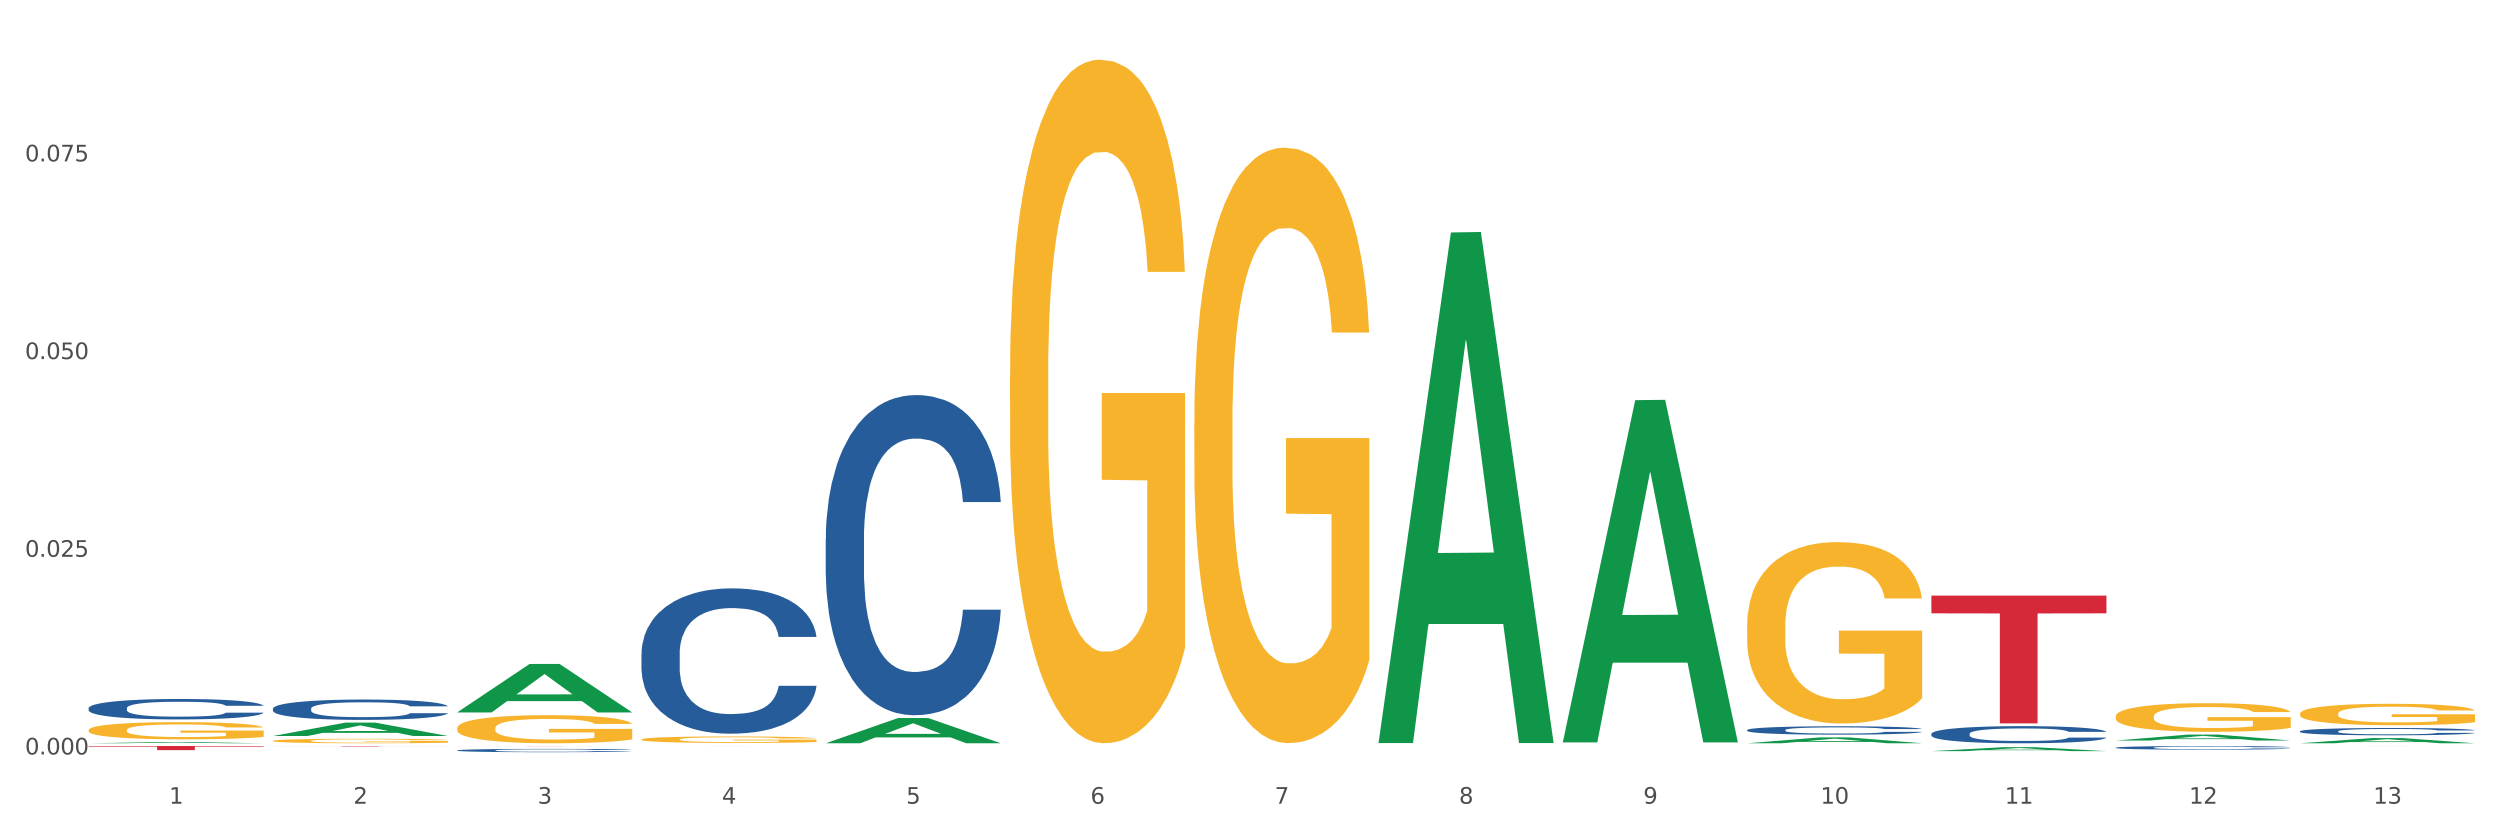
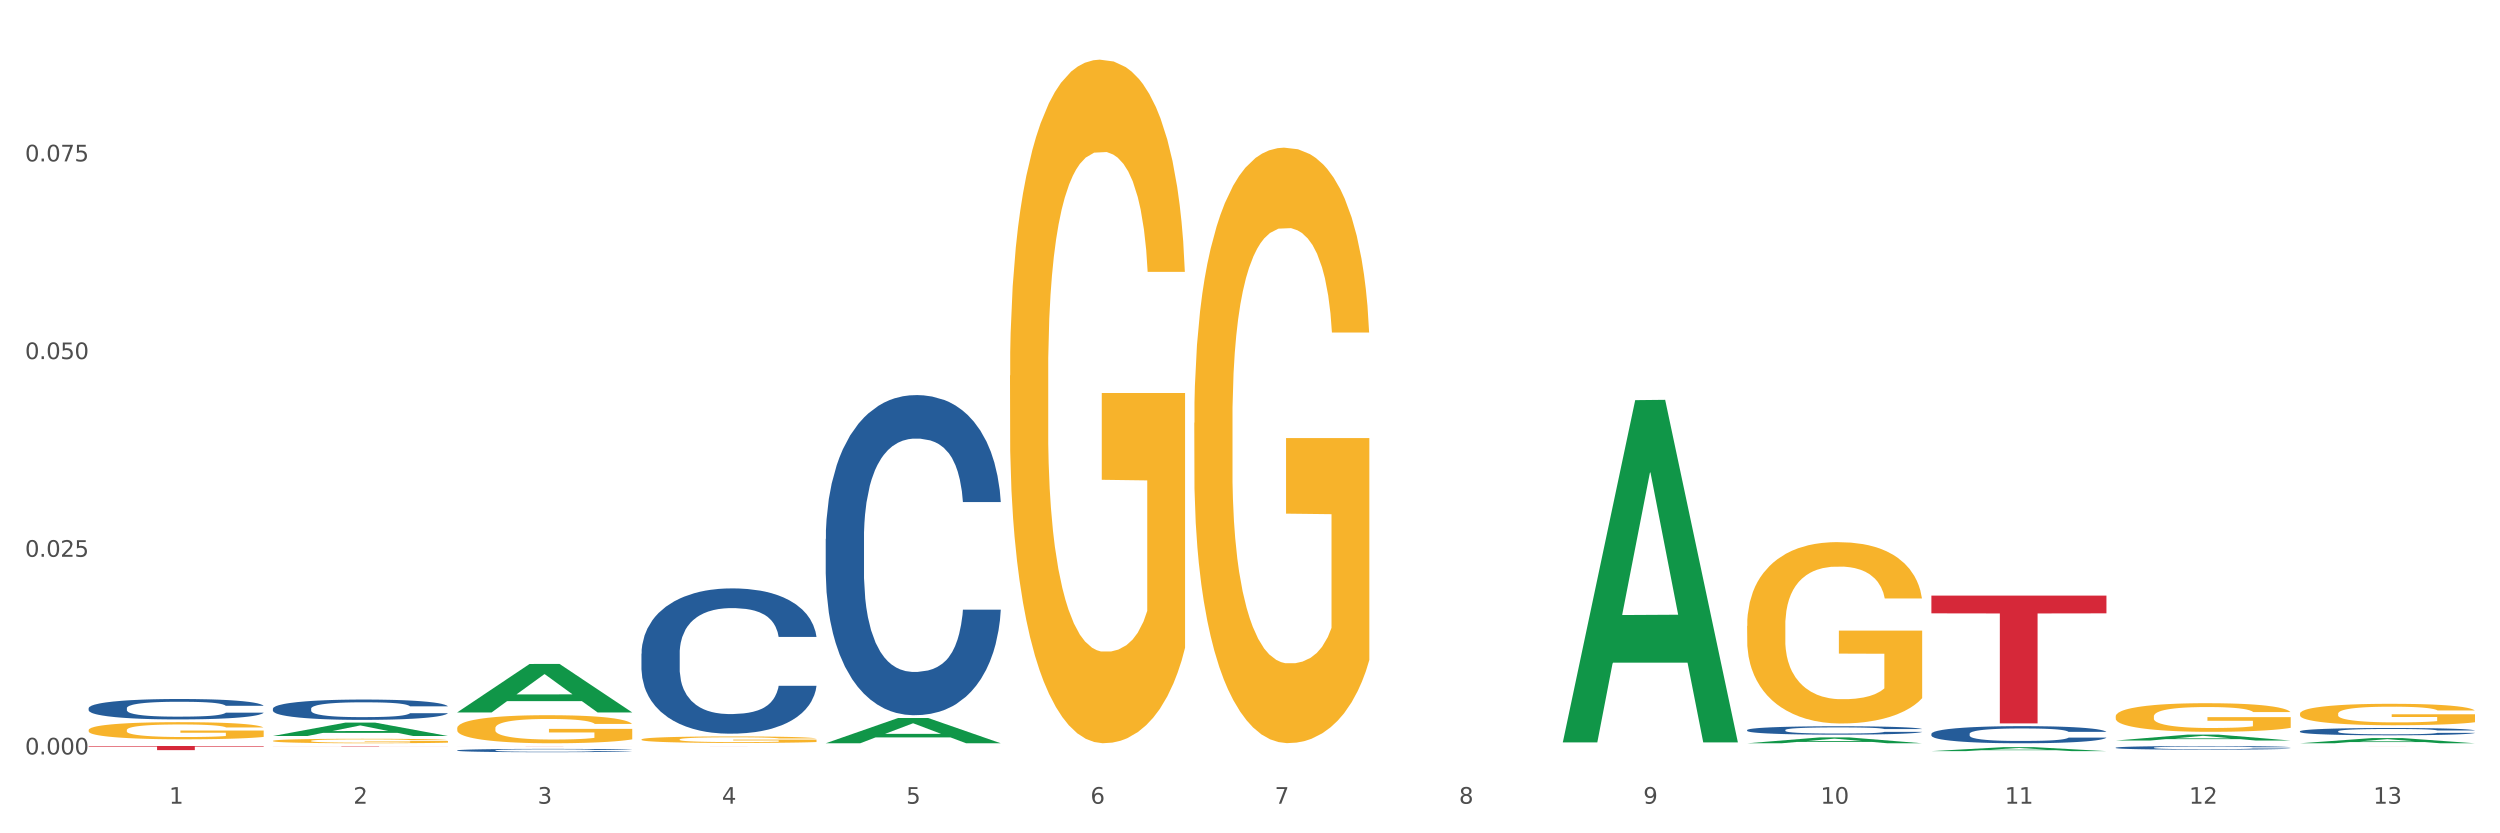
<svg xmlns="http://www.w3.org/2000/svg" xmlns:xlink="http://www.w3.org/1999/xlink" width="1080pt" height="360pt" viewBox="0 0 1080 360" version="1.1">
  <rect x="0" y="0" width="1080" height="360" fill="#333333" stroke="none" />
  <defs>
    <style type="text/css">*{stroke-linejoin: round; stroke-linecap: butt}</style>
  </defs>
  <g id="figure_1">
    <g id="patch_1">
      <path d="M 0 360  L 1080 360  L 1080 0  L 0 0  z " style="fill: #ffffff; stroke: #ffffff; stroke-linejoin: miter" />
    </g>
    <g id="axes_1">
      <g id="matplotlib.axis_1">
        <g id="xtick_1">
          <g id="text_1">
            <g style="fill: #4d4d4d" transform="translate(73.043 347.204) scale(0.096 -0.096)">
              <defs>
                <path id="DejaVuSans-31" d="M 794 531  L 1825 531  L 1825 4091  L 703 3866  L 703 4441  L 1819 4666  L 2450 4666  L 2450 531  L 3481 531  L 3481 0  L 794 0  L 794 531  z " transform="scale(0.016)" />
              </defs>
              <use xlink:href="#DejaVuSans-31" />
            </g>
          </g>
        </g>
        <g id="xtick_2">
          <g id="text_2">
            <g style="fill: #4d4d4d" transform="translate(152.65 347.204) scale(0.096 -0.096)">
              <defs>
-                 <path id="DejaVuSans-32" d="M 1228 531  L 3431 531  L 3431 0  L 469 0  L 469 531  Q 828 903 1448 1529  Q 2069 2156 2228 2338  Q 2531 2678 2651 2914  Q 2772 3150 2772 3378  Q 2772 3750 2511 3984  Q 2250 4219 1831 4219  Q 1534 4219 1204 4116  Q 875 4013 500 3803  L 500 4441  Q 881 4594 1212 4672  Q 1544 4750 1819 4750  Q 2544 4750 2975 4387  Q 3406 4025 3406 3419  Q 3406 3131 3298 2873  Q 3191 2616 2906 2266  Q 2828 2175 2409 1742  Q 1991 1309 1228 531  z " transform="scale(0.016)" />
+                 <path id="DejaVuSans-32" d="M 1228 531  L 3431 531  L 3431 0  L 469 0  L 469 531  Q 828 903 1448 1529  Q 2069 2156 2228 2338  Q 2531 2678 2651 2914  Q 2772 3150 2772 3378  Q 2772 3750 2511 3984  Q 2250 4219 1831 4219  Q 1534 4219 1204 4116  Q 875 4013 500 3803  L 500 4441  Q 881 4594 1212 4672  Q 1544 4750 1819 4750  Q 2544 4750 2975 4387  Q 3406 4025 3406 3419  Q 3191 2616 2906 2266  Q 2828 2175 2409 1742  Q 1991 1309 1228 531  z " transform="scale(0.016)" />
              </defs>
              <use xlink:href="#DejaVuSans-32" />
            </g>
          </g>
        </g>
        <g id="xtick_3">
          <g id="text_3">
            <g style="fill: #4d4d4d" transform="translate(232.258 347.204) scale(0.096 -0.096)">
              <defs>
                <path id="DejaVuSans-33" d="M 2597 2516  Q 3050 2419 3304 2112  Q 3559 1806 3559 1356  Q 3559 666 3084 287  Q 2609 -91 1734 -91  Q 1441 -91 1130 -33  Q 819 25 488 141  L 488 750  Q 750 597 1062 519  Q 1375 441 1716 441  Q 2309 441 2620 675  Q 2931 909 2931 1356  Q 2931 1769 2642 2001  Q 2353 2234 1838 2234  L 1294 2234  L 1294 2753  L 1863 2753  Q 2328 2753 2575 2939  Q 2822 3125 2822 3475  Q 2822 3834 2567 4026  Q 2313 4219 1838 4219  Q 1578 4219 1281 4162  Q 984 4106 628 3988  L 628 4550  Q 988 4650 1302 4700  Q 1616 4750 1894 4750  Q 2613 4750 3031 4423  Q 3450 4097 3450 3541  Q 3450 3153 3228 2886  Q 3006 2619 2597 2516  z " transform="scale(0.016)" />
              </defs>
              <use xlink:href="#DejaVuSans-33" />
            </g>
          </g>
        </g>
        <g id="xtick_4">
          <g id="text_4">
            <g style="fill: #4d4d4d" transform="translate(311.865 347.204) scale(0.096 -0.096)">
              <defs>
                <path id="DejaVuSans-34" d="M 2419 4116  L 825 1625  L 2419 1625  L 2419 4116  z M 2253 4666  L 3047 4666  L 3047 1625  L 3713 1625  L 3713 1100  L 3047 1100  L 3047 0  L 2419 0  L 2419 1100  L 313 1100  L 313 1709  L 2253 4666  z " transform="scale(0.016)" />
              </defs>
              <use xlink:href="#DejaVuSans-34" />
            </g>
          </g>
        </g>
        <g id="xtick_5">
          <g id="text_5">
            <g style="fill: #4d4d4d" transform="translate(391.473 347.204) scale(0.096 -0.096)">
              <defs>
                <path id="DejaVuSans-35" d="M 691 4666  L 3169 4666  L 3169 4134  L 1269 4134  L 1269 2991  Q 1406 3038 1543 3061  Q 1681 3084 1819 3084  Q 2600 3084 3056 2656  Q 3513 2228 3513 1497  Q 3513 744 3044 326  Q 2575 -91 1722 -91  Q 1428 -91 1123 -41  Q 819 9 494 109  L 494 744  Q 775 591 1075 516  Q 1375 441 1709 441  Q 2250 441 2565 725  Q 2881 1009 2881 1497  Q 2881 1984 2565 2268  Q 2250 2553 1709 2553  Q 1456 2553 1204 2497  Q 953 2441 691 2322  L 691 4666  z " transform="scale(0.016)" />
              </defs>
              <use xlink:href="#DejaVuSans-35" />
            </g>
          </g>
        </g>
        <g id="xtick_6">
          <g id="text_6">
            <g style="fill: #4d4d4d" transform="translate(471.08 347.204) scale(0.096 -0.096)">
              <defs>
                <path id="DejaVuSans-36" d="M 2113 2584  Q 1688 2584 1439 2293  Q 1191 2003 1191 1497  Q 1191 994 1439 701  Q 1688 409 2113 409  Q 2538 409 2786 701  Q 3034 994 3034 1497  Q 3034 2003 2786 2293  Q 2538 2584 2113 2584  z M 3366 4563  L 3366 3988  Q 3128 4100 2886 4159  Q 2644 4219 2406 4219  Q 1781 4219 1451 3797  Q 1122 3375 1075 2522  Q 1259 2794 1537 2939  Q 1816 3084 2150 3084  Q 2853 3084 3261 2657  Q 3669 2231 3669 1497  Q 3669 778 3244 343  Q 2819 -91 2113 -91  Q 1303 -91 875 529  Q 447 1150 447 2328  Q 447 3434 972 4092  Q 1497 4750 2381 4750  Q 2619 4750 2861 4703  Q 3103 4656 3366 4563  z " transform="scale(0.016)" />
              </defs>
              <use xlink:href="#DejaVuSans-36" />
            </g>
          </g>
        </g>
        <g id="xtick_7">
          <g id="text_7">
            <g style="fill: #4d4d4d" transform="translate(550.688 347.204) scale(0.096 -0.096)">
              <defs>
                <path id="DejaVuSans-37" d="M 525 4666  L 3525 4666  L 3525 4397  L 1831 0  L 1172 0  L 2766 4134  L 525 4134  L 525 4666  z " transform="scale(0.016)" />
              </defs>
              <use xlink:href="#DejaVuSans-37" />
            </g>
          </g>
        </g>
        <g id="xtick_8">
          <g id="text_8">
            <g style="fill: #4d4d4d" transform="translate(630.295 347.204) scale(0.096 -0.096)">
              <defs>
                <path id="DejaVuSans-38" d="M 2034 2216  Q 1584 2216 1326 1975  Q 1069 1734 1069 1313  Q 1069 891 1326 650  Q 1584 409 2034 409  Q 2484 409 2743 651  Q 3003 894 3003 1313  Q 3003 1734 2745 1975  Q 2488 2216 2034 2216  z M 1403 2484  Q 997 2584 770 2862  Q 544 3141 544 3541  Q 544 4100 942 4425  Q 1341 4750 2034 4750  Q 2731 4750 3128 4425  Q 3525 4100 3525 3541  Q 3525 3141 3298 2862  Q 3072 2584 2669 2484  Q 3125 2378 3379 2068  Q 3634 1759 3634 1313  Q 3634 634 3220 271  Q 2806 -91 2034 -91  Q 1263 -91 848 271  Q 434 634 434 1313  Q 434 1759 690 2068  Q 947 2378 1403 2484  z M 1172 3481  Q 1172 3119 1398 2916  Q 1625 2713 2034 2713  Q 2441 2713 2670 2916  Q 2900 3119 2900 3481  Q 2900 3844 2670 4047  Q 2441 4250 2034 4250  Q 1625 4250 1398 4047  Q 1172 3844 1172 3481  z " transform="scale(0.016)" />
              </defs>
              <use xlink:href="#DejaVuSans-38" />
            </g>
          </g>
        </g>
        <g id="xtick_9">
          <g id="text_9">
            <g style="fill: #4d4d4d" transform="translate(709.902 347.204) scale(0.096 -0.096)">
              <defs>
                <path id="DejaVuSans-39" d="M 703 97  L 703 672  Q 941 559 1184 500  Q 1428 441 1663 441  Q 2288 441 2617 861  Q 2947 1281 2994 2138  Q 2813 1869 2534 1725  Q 2256 1581 1919 1581  Q 1219 1581 811 2004  Q 403 2428 403 3163  Q 403 3881 828 4315  Q 1253 4750 1959 4750  Q 2769 4750 3195 4129  Q 3622 3509 3622 2328  Q 3622 1225 3098 567  Q 2575 -91 1691 -91  Q 1453 -91 1209 -44  Q 966 3 703 97  z M 1959 2075  Q 2384 2075 2632 2365  Q 2881 2656 2881 3163  Q 2881 3666 2632 3958  Q 2384 4250 1959 4250  Q 1534 4250 1286 3958  Q 1038 3666 1038 3163  Q 1038 2656 1286 2365  Q 1534 2075 1959 2075  z " transform="scale(0.016)" />
              </defs>
              <use xlink:href="#DejaVuSans-39" />
            </g>
          </g>
        </g>
        <g id="xtick_10">
          <g id="text_10">
            <g style="fill: #4d4d4d" transform="translate(786.456 347.204) scale(0.096 -0.096)">
              <defs>
                <path id="DejaVuSans-30" d="M 2034 4250  Q 1547 4250 1301 3770  Q 1056 3291 1056 2328  Q 1056 1369 1301 889  Q 1547 409 2034 409  Q 2525 409 2770 889  Q 3016 1369 3016 2328  Q 3016 3291 2770 3770  Q 2525 4250 2034 4250  z M 2034 4750  Q 2819 4750 3233 4129  Q 3647 3509 3647 2328  Q 3647 1150 3233 529  Q 2819 -91 2034 -91  Q 1250 -91 836 529  Q 422 1150 422 2328  Q 422 3509 836 4129  Q 1250 4750 2034 4750  z " transform="scale(0.016)" />
              </defs>
              <use xlink:href="#DejaVuSans-31" />
              <use xlink:href="#DejaVuSans-30" transform="translate(63.623 0)" />
            </g>
          </g>
        </g>
        <g id="xtick_11">
          <g id="text_11">
            <g style="fill: #4d4d4d" transform="translate(866.063 347.204) scale(0.096 -0.096)">
              <use xlink:href="#DejaVuSans-31" />
              <use xlink:href="#DejaVuSans-31" transform="translate(63.623 0)" />
            </g>
          </g>
        </g>
        <g id="xtick_12">
          <g id="text_12">
            <g style="fill: #4d4d4d" transform="translate(945.671 347.204) scale(0.096 -0.096)">
              <use xlink:href="#DejaVuSans-31" />
              <use xlink:href="#DejaVuSans-32" transform="translate(63.623 0)" />
            </g>
          </g>
        </g>
        <g id="xtick_13">
          <g id="text_13">
            <g style="fill: #4d4d4d" transform="translate(1025.278 347.204) scale(0.096 -0.096)">
              <use xlink:href="#DejaVuSans-31" />
              <use xlink:href="#DejaVuSans-33" transform="translate(63.623 0)" />
            </g>
          </g>
        </g>
        <g id="xtick_14" />
        <g id="xtick_15" />
        <g id="xtick_16" />
        <g id="xtick_17" />
        <g id="xtick_18" />
        <g id="xtick_19" />
        <g id="xtick_20" />
        <g id="xtick_21" />
        <g id="xtick_22" />
        <g id="xtick_23" />
        <g id="xtick_24" />
        <g id="xtick_25" />
      </g>
      <g id="matplotlib.axis_2">
        <g id="ytick_1">
          <g id="text_14">
            <g style="fill: #4d4d4d" transform="translate(10.8 325.931) scale(0.096 -0.096)">
              <defs>
                <path id="DejaVuSans-2e" d="M 684 794  L 1344 794  L 1344 0  L 684 0  L 684 794  z " transform="scale(0.016)" />
              </defs>
              <use xlink:href="#DejaVuSans-30" />
              <use xlink:href="#DejaVuSans-2e" transform="translate(63.623 0)" />
              <use xlink:href="#DejaVuSans-30" transform="translate(95.41 0)" />
              <use xlink:href="#DejaVuSans-30" transform="translate(159.033 0)" />
              <use xlink:href="#DejaVuSans-30" transform="translate(222.656 0)" />
            </g>
          </g>
        </g>
        <g id="ytick_2">
          <g id="text_15">
            <g style="fill: #4d4d4d" transform="translate(10.8 240.529) scale(0.096 -0.096)">
              <use xlink:href="#DejaVuSans-30" />
              <use xlink:href="#DejaVuSans-2e" transform="translate(63.623 0)" />
              <use xlink:href="#DejaVuSans-30" transform="translate(95.41 0)" />
              <use xlink:href="#DejaVuSans-32" transform="translate(159.033 0)" />
              <use xlink:href="#DejaVuSans-35" transform="translate(222.656 0)" />
            </g>
          </g>
        </g>
        <g id="ytick_3">
          <g id="text_16">
            <g style="fill: #4d4d4d" transform="translate(10.8 155.128) scale(0.096 -0.096)">
              <use xlink:href="#DejaVuSans-30" />
              <use xlink:href="#DejaVuSans-2e" transform="translate(63.623 0)" />
              <use xlink:href="#DejaVuSans-30" transform="translate(95.41 0)" />
              <use xlink:href="#DejaVuSans-35" transform="translate(159.033 0)" />
              <use xlink:href="#DejaVuSans-30" transform="translate(222.656 0)" />
            </g>
          </g>
        </g>
        <g id="ytick_4">
          <g id="text_17">
            <g style="fill: #4d4d4d" transform="translate(10.8 69.726) scale(0.096 -0.096)">
              <use xlink:href="#DejaVuSans-30" />
              <use xlink:href="#DejaVuSans-2e" transform="translate(63.623 0)" />
              <use xlink:href="#DejaVuSans-30" transform="translate(95.41 0)" />
              <use xlink:href="#DejaVuSans-37" transform="translate(159.033 0)" />
              <use xlink:href="#DejaVuSans-35" transform="translate(222.656 0)" />
            </g>
          </g>
        </g>
        <g id="ytick_5" />
        <g id="ytick_6" />
        <g id="ytick_7" />
        <g id="ytick_8" />
      </g>
      <g id="PolyCollection_1">
-         <path d="M 38.283 321.096  L 38.361 321.096  L 69.547 320.574  L 82.49 320.573  L 113.91 321.097  L 98.941 321.097  L 92.158 320.975  L 59.958 320.975  L 59.724 320.977  L 53.175 321.097  L 38.283 321.097  L 38.283 321.096  L 64.012 320.902  L 88.103 320.902  L 76.175 320.685  L 76.019 320.684  L 75.863 320.685  L 63.934 320.902  L 64.012 320.902  L 38.283 321.096  z " clip-path="url(#pf211bcfb8d)" style="fill: #109648" />
        <path d="M 117.89 317.949  L 117.968 317.944  L 149.155 312.178  L 162.097 312.173  L 193.518 317.96  L 178.548 317.96  L 171.765 316.612  L 139.565 316.612  L 139.331 316.634  L 132.782 317.96  L 117.89 317.96  L 117.89 317.949  L 143.619 315.808  L 167.711 315.803  L 155.782 313.406  L 155.626 313.395  L 155.47 313.412  L 143.541 315.803  L 143.619 315.808  L 117.89 317.949  z " clip-path="url(#pf211bcfb8d)" style="fill: #109648" />
        <path d="M 197.498 307.735  L 197.576 307.716  L 228.762 286.837  L 241.705 286.817  L 273.125 307.775  L 258.156 307.775  L 251.373 302.894  L 219.173 302.894  L 218.939 302.973  L 212.39 307.775  L 197.498 307.775  L 197.498 307.735  L 223.227 299.982  L 247.318 299.962  L 235.39 291.284  L 235.234 291.245  L 235.078 291.304  L 223.149 299.962  L 223.227 299.982  L 197.498 307.735  z " clip-path="url(#pf211bcfb8d)" style="fill: #109648" />
        <path d="M 356.713 321.077  L 356.791 321.066  L 387.977 310.174  L 400.92 310.164  L 432.34 321.097  L 417.371 321.097  L 410.588 318.551  L 378.388 318.551  L 378.154 318.592  L 371.604 321.097  L 356.713 321.097  L 356.713 321.077  L 382.442 317.032  L 406.533 317.022  L 394.604 312.494  L 394.449 312.474  L 394.293 312.504  L 382.364 317.022  L 382.442 317.032  L 356.713 321.077  z " clip-path="url(#pf211bcfb8d)" style="fill: #109648" />
-         <path d="M 595.535 320.577  L 595.613 320.37  L 626.8 100.423  L 639.742 100.216  L 671.163 320.991  L 656.193 320.991  L 649.41 269.581  L 617.21 269.581  L 616.976 270.41  L 610.427 320.991  L 595.535 320.991  L 595.535 320.577  L 621.264 238.9  L 645.356 238.693  L 633.427 147.273  L 633.271 146.859  L 633.115 147.481  L 621.186 238.693  L 621.264 238.9  L 595.535 320.577  z " clip-path="url(#pf211bcfb8d)" style="fill: #109648" />
        <path d="M 197.498 324.161  L 197.587 324.159  L 197.587 324.123  L 197.856 324.073  L 198.839 323.981  L 200.09 323.912  L 202.236 323.831  L 203.398 323.797  L 204.918 323.759  L 208.046 323.698  L 211.622 323.645  L 214.125 323.616  L 216.002 323.598  L 220.204 323.565  L 222.618 323.551  L 225.121 323.539  L 227.266 323.531  L 230.842 323.522  L 233.702 323.518  L 237.01 323.517  L 239.781 323.518  L 243.446 323.524  L 248.81 323.539  L 250.866 323.548  L 253.637 323.564  L 256.498 323.585  L 258.822 323.606  L 261.504 323.636  L 264.275 323.675  L 266.957 323.725  L 268.834 323.771  L 270.354 323.819  L 271.695 323.878  L 272.678 323.942  L 273.125 323.996  L 256.766 323.996  L 256.319 323.947  L 255.425 323.895  L 254.531 323.86  L 253.548 323.831  L 252.028 323.798  L 250.687 323.777  L 248.452 323.752  L 246.396 323.737  L 244.698 323.728  L 242.642 323.72  L 238.262 323.712  L 235.133 323.712  L 233.166 323.715  L 230.752 323.721  L 228.696 323.73  L 226.283 323.746  L 224.406 323.763  L 222.528 323.785  L 221.456 323.801  L 219.846 323.83  L 218.774 323.853  L 217.343 323.894  L 216.539 323.923  L 215.109 323.997  L 214.483 324.052  L 214.215 324.09  L 214.036 324.132  L 214.036 324.336  L 214.572 324.428  L 215.019 324.467  L 215.734 324.511  L 217.075 324.569  L 219.042 324.625  L 221.098 324.666  L 222.796 324.69  L 224.406 324.709  L 226.015 324.723  L 227.981 324.736  L 229.59 324.744  L 232.004 324.752  L 234.865 324.756  L 237.099 324.756  L 241.658 324.749  L 243.715 324.743  L 245.681 324.734  L 247.827 324.719  L 249.525 324.704  L 250.508 324.692  L 252.118 324.667  L 253.369 324.641  L 254.442 324.611  L 255.157 324.585  L 255.961 324.545  L 256.587 324.501  L 256.766 324.477  L 273.125 324.477  L 272.768 324.524  L 272.142 324.57  L 270.89 324.632  L 269.907 324.667  L 268.387 324.71  L 266.778 324.747  L 264.543 324.787  L 262.487 324.817  L 260.342 324.844  L 258.018 324.867  L 253.816 324.9  L 252.296 324.909  L 249.078 324.925  L 246.575 324.934  L 242.91 324.943  L 239.155 324.948  L 235.222 324.95  L 231.736 324.947  L 227.892 324.939  L 225.478 324.931  L 222.796 324.919  L 219.668 324.901  L 216.718 324.879  L 213.946 324.853  L 211.354 324.823  L 208.94 324.789  L 205.812 324.732  L 203.487 324.677  L 201.789 324.626  L 200.627 324.583  L 199.465 324.528  L 198.839 324.49  L 197.856 324.399  L 197.498 324.314  L 197.498 324.161  z " clip-path="url(#pf211bcfb8d)" style="fill: #255c99" />
        <path d="M 117.89 306.149  L 117.98 306.141  L 117.98 305.917  L 118.248 305.612  L 119.231 305.05  L 120.483 304.625  L 122.628 304.128  L 123.79 303.919  L 125.31 303.687  L 128.439 303.309  L 132.015 302.989  L 134.518 302.812  L 136.395 302.7  L 140.597 302.499  L 143.01 302.411  L 145.513 302.339  L 147.659 302.291  L 151.234 302.235  L 154.095 302.21  L 157.403 302.202  L 160.174 302.21  L 163.839 302.243  L 169.203 302.339  L 171.259 302.395  L 174.03 302.491  L 176.89 302.62  L 179.215 302.748  L 181.896 302.932  L 184.668 303.173  L 187.349 303.478  L 189.227 303.759  L 190.746 304.056  L 192.087 304.417  L 193.071 304.81  L 193.518 305.139  L 177.159 305.139  L 176.712 304.842  L 175.818 304.521  L 174.924 304.304  L 173.94 304.128  L 172.421 303.927  L 171.08 303.799  L 168.845 303.646  L 166.789 303.55  L 165.09 303.494  L 163.034 303.446  L 158.654 303.398  L 155.525 303.398  L 153.559 303.414  L 151.145 303.454  L 149.089 303.51  L 146.675 303.606  L 144.798 303.711  L 142.921 303.847  L 141.848 303.943  L 140.239 304.12  L 139.166 304.264  L 137.736 304.513  L 136.931 304.689  L 135.501 305.147  L 134.875 305.483  L 134.607 305.716  L 134.428 305.973  L 134.428 307.224  L 134.965 307.786  L 135.412 308.026  L 136.127 308.299  L 137.468 308.652  L 139.434 308.997  L 141.49 309.246  L 143.189 309.398  L 144.798 309.511  L 146.407 309.599  L 148.374 309.679  L 149.983 309.727  L 152.396 309.775  L 155.257 309.799  L 157.492 309.799  L 162.051 309.759  L 164.107 309.719  L 166.074 309.663  L 168.219 309.575  L 169.918 309.478  L 170.901 309.406  L 172.51 309.254  L 173.762 309.093  L 174.834 308.909  L 175.549 308.748  L 176.354 308.508  L 176.98 308.235  L 177.159 308.091  L 193.518 308.091  L 193.16 308.379  L 192.534 308.66  L 191.283 309.037  L 190.299 309.254  L 188.78 309.519  L 187.171 309.743  L 184.936 309.992  L 182.88 310.176  L 180.734 310.337  L 178.41 310.481  L 174.209 310.682  L 172.689 310.738  L 169.471 310.834  L 166.968 310.89  L 163.303 310.946  L 159.548 310.979  L 155.615 310.987  L 152.128 310.971  L 148.284 310.922  L 145.871 310.874  L 143.189 310.802  L 140.06 310.69  L 137.11 310.553  L 134.339 310.393  L 131.747 310.208  L 129.333 310  L 126.204 309.655  L 123.88 309.318  L 122.181 309.005  L 121.019 308.74  L 119.857 308.403  L 119.231 308.171  L 118.248 307.609  L 117.89 307.088  L 117.89 306.149  z " clip-path="url(#pf211bcfb8d)" style="fill: #255c99" />
        <path d="M 38.283 305.928  L 38.372 305.92  L 38.372 305.695  L 38.641 305.388  L 39.624 304.824  L 40.875 304.397  L 43.021 303.897  L 44.183 303.688  L 45.703 303.454  L 48.831 303.075  L 52.407 302.753  L 54.91 302.575  L 56.788 302.463  L 60.989 302.261  L 63.403 302.172  L 65.906 302.1  L 68.051 302.052  L 71.627 301.995  L 74.487 301.971  L 77.795 301.963  L 80.566 301.971  L 84.231 302.003  L 89.595 302.1  L 91.651 302.156  L 94.422 302.253  L 97.283 302.382  L 99.607 302.511  L 102.289 302.696  L 105.06 302.938  L 107.742 303.244  L 109.619 303.526  L 111.139 303.825  L 112.48 304.187  L 113.463 304.582  L 113.91 304.913  L 97.551 304.913  L 97.104 304.615  L 96.21 304.292  L 95.316 304.075  L 94.333 303.897  L 92.813 303.696  L 91.472 303.567  L 89.237 303.414  L 87.181 303.317  L 85.483 303.26  L 83.427 303.212  L 79.047 303.164  L 75.918 303.164  L 73.951 303.18  L 71.537 303.22  L 69.481 303.277  L 67.068 303.373  L 65.191 303.478  L 63.313 303.615  L 62.241 303.712  L 60.631 303.889  L 59.559 304.034  L 58.128 304.284  L 57.324 304.461  L 55.894 304.921  L 55.268 305.259  L 55 305.493  L 54.821 305.751  L 54.821 307.008  L 55.357 307.572  L 55.804 307.814  L 56.519 308.088  L 57.86 308.443  L 59.827 308.789  L 61.883 309.039  L 63.581 309.192  L 65.191 309.305  L 66.8 309.394  L 68.766 309.475  L 70.375 309.523  L 72.789 309.571  L 75.65 309.595  L 77.884 309.595  L 82.444 309.555  L 84.5 309.515  L 86.466 309.458  L 88.612 309.37  L 90.31 309.273  L 91.293 309.201  L 92.903 309.047  L 94.154 308.886  L 95.227 308.701  L 95.942 308.54  L 96.747 308.298  L 97.372 308.024  L 97.551 307.879  L 113.91 307.879  L 113.553 308.169  L 112.927 308.451  L 111.675 308.83  L 110.692 309.047  L 109.172 309.313  L 107.563 309.539  L 105.328 309.789  L 103.272 309.974  L 101.127 310.135  L 98.803 310.281  L 94.601 310.482  L 93.081 310.538  L 89.863 310.635  L 87.36 310.692  L 83.695 310.748  L 79.94 310.78  L 76.007 310.788  L 72.521 310.772  L 68.677 310.724  L 66.263 310.675  L 63.581 310.603  L 60.453 310.49  L 57.503 310.353  L 54.731 310.192  L 52.139 310.006  L 49.725 309.797  L 46.597 309.45  L 44.272 309.112  L 42.574 308.798  L 41.412 308.532  L 40.25 308.193  L 39.624 307.959  L 38.641 307.395  L 38.283 306.871  L 38.283 305.928  z " clip-path="url(#pf211bcfb8d)" style="fill: #255c99" />
        <path d="M 356.713 232.814  L 356.802 232.688  L 356.802 229.152  L 357.071 224.352  L 358.054 215.51  L 359.305 208.816  L 361.451 200.985  L 362.613 197.701  L 364.133 194.038  L 367.261 188.102  L 370.837 183.05  L 373.34 180.271  L 375.217 178.502  L 379.419 175.345  L 381.833 173.955  L 384.336 172.819  L 386.481 172.061  L 390.057 171.177  L 392.917 170.798  L 396.225 170.671  L 398.996 170.798  L 402.661 171.303  L 408.025 172.819  L 410.081 173.703  L 412.852 175.218  L 415.713 177.239  L 418.037 179.26  L 420.719 182.165  L 423.49 185.955  L 426.172 190.754  L 428.049 195.175  L 429.569 199.848  L 430.91 205.532  L 431.893 211.721  L 432.34 216.9  L 415.981 216.9  L 415.534 212.226  L 414.64 207.174  L 413.746 203.764  L 412.763 200.985  L 411.243 197.827  L 409.902 195.807  L 407.667 193.407  L 405.611 191.891  L 403.913 191.007  L 401.857 190.249  L 397.477 189.491  L 394.348 189.491  L 392.381 189.744  L 389.967 190.375  L 387.911 191.259  L 385.498 192.775  L 383.62 194.417  L 381.743 196.564  L 380.67 198.08  L 379.061 200.859  L 377.989 203.132  L 376.558 207.048  L 375.754 209.827  L 374.324 217.026  L 373.698 222.331  L 373.43 225.994  L 373.251 230.036  L 373.251 249.74  L 373.787 258.581  L 374.234 262.37  L 374.949 266.665  L 376.29 272.222  L 378.257 277.653  L 380.313 281.569  L 382.011 283.969  L 383.62 285.737  L 385.23 287.126  L 387.196 288.39  L 388.805 289.147  L 391.219 289.905  L 394.08 290.284  L 396.314 290.284  L 400.873 289.653  L 402.93 289.021  L 404.896 288.137  L 407.042 286.748  L 408.74 285.232  L 409.723 284.095  L 411.333 281.695  L 412.584 279.169  L 413.657 276.264  L 414.372 273.738  L 415.176 269.949  L 415.802 265.654  L 415.981 263.381  L 432.34 263.381  L 431.983 267.928  L 431.357 272.349  L 430.105 278.285  L 429.122 281.695  L 427.602 285.863  L 425.993 289.4  L 423.758 293.316  L 421.702 296.221  L 419.557 298.747  L 417.233 301.02  L 413.031 304.178  L 411.511 305.062  L 408.293 306.578  L 405.79 307.462  L 402.125 308.346  L 398.37 308.851  L 394.437 308.978  L 390.951 308.725  L 387.107 307.967  L 384.693 307.209  L 382.011 306.073  L 378.883 304.304  L 375.933 302.157  L 373.161 299.631  L 370.569 296.726  L 368.155 293.442  L 365.027 288.011  L 362.702 282.706  L 361.004 277.78  L 359.842 273.612  L 358.68 268.307  L 358.054 264.644  L 357.071 255.802  L 356.713 247.592  L 356.713 232.814  z " clip-path="url(#pf211bcfb8d)" style="fill: #255c99" />
        <path d="M 754.75 315.376  L 754.84 315.373  L 754.84 315.28  L 755.108 315.154  L 756.091 314.921  L 757.343 314.745  L 759.488 314.539  L 760.65 314.453  L 762.17 314.357  L 765.299 314.201  L 768.875 314.068  L 771.378 313.995  L 773.255 313.948  L 777.456 313.865  L 779.87 313.829  L 782.373 313.799  L 784.519 313.779  L 788.094 313.756  L 790.955 313.746  L 794.262 313.742  L 797.034 313.746  L 800.699 313.759  L 806.062 313.799  L 808.118 313.822  L 810.89 313.862  L 813.75 313.915  L 816.075 313.968  L 818.756 314.045  L 821.528 314.144  L 824.209 314.27  L 826.087 314.387  L 827.606 314.51  L 828.947 314.659  L 829.931 314.822  L 830.378 314.958  L 814.018 314.958  L 813.572 314.835  L 812.678 314.702  L 811.784 314.613  L 810.8 314.539  L 809.281 314.456  L 807.94 314.403  L 805.705 314.34  L 803.649 314.3  L 801.95 314.277  L 799.894 314.257  L 795.514 314.237  L 792.385 314.237  L 790.419 314.244  L 788.005 314.26  L 785.949 314.284  L 783.535 314.324  L 781.658 314.367  L 779.781 314.423  L 778.708 314.463  L 777.099 314.536  L 776.026 314.596  L 774.596 314.699  L 773.791 314.772  L 772.361 314.961  L 771.735 315.101  L 771.467 315.197  L 771.288 315.303  L 771.288 315.821  L 771.825 316.054  L 772.272 316.154  L 772.987 316.266  L 774.328 316.413  L 776.294 316.555  L 778.35 316.658  L 780.049 316.722  L 781.658 316.768  L 783.267 316.805  L 785.234 316.838  L 786.843 316.858  L 789.256 316.878  L 792.117 316.888  L 794.352 316.888  L 798.911 316.871  L 800.967 316.854  L 802.934 316.831  L 805.079 316.795  L 806.778 316.755  L 807.761 316.725  L 809.37 316.662  L 810.622 316.595  L 811.694 316.519  L 812.409 316.452  L 813.214 316.353  L 813.84 316.24  L 814.018 316.18  L 830.378 316.18  L 830.02 316.3  L 829.394 316.416  L 828.143 316.572  L 827.159 316.662  L 825.64 316.771  L 824.031 316.864  L 821.796 316.967  L 819.74 317.044  L 817.594 317.11  L 815.27 317.17  L 811.068 317.253  L 809.549 317.276  L 806.331 317.316  L 803.828 317.339  L 800.162 317.362  L 796.408 317.376  L 792.475 317.379  L 788.988 317.372  L 785.144 317.353  L 782.731 317.333  L 780.049 317.303  L 776.92 317.256  L 773.97 317.2  L 771.199 317.133  L 768.606 317.057  L 766.193 316.971  L 763.064 316.828  L 760.74 316.688  L 759.041 316.559  L 757.879 316.449  L 756.717 316.31  L 756.091 316.213  L 755.108 315.981  L 754.75 315.765  L 754.75 315.376  z " clip-path="url(#pf211bcfb8d)" style="fill: #255c99" />
        <path d="M 834.358 317.019  L 834.447 317.012  L 834.447 316.823  L 834.715 316.566  L 835.699 316.092  L 836.95 315.734  L 839.096 315.315  L 840.258 315.139  L 841.778 314.943  L 844.906 314.625  L 848.482 314.354  L 850.985 314.205  L 852.862 314.111  L 857.064 313.942  L 859.478 313.867  L 861.981 313.806  L 864.126 313.766  L 867.702 313.718  L 870.562 313.698  L 873.87 313.691  L 876.641 313.698  L 880.306 313.725  L 885.67 313.806  L 887.726 313.854  L 890.497 313.935  L 893.358 314.043  L 895.682 314.151  L 898.364 314.307  L 901.135 314.51  L 903.817 314.767  L 905.694 315.003  L 907.214 315.254  L 908.555 315.558  L 909.538 315.889  L 909.985 316.167  L 893.626 316.167  L 893.179 315.916  L 892.285 315.646  L 891.391 315.463  L 890.408 315.315  L 888.888 315.145  L 887.547 315.037  L 885.312 314.909  L 883.256 314.828  L 881.558 314.78  L 879.502 314.74  L 875.121 314.699  L 871.993 314.699  L 870.026 314.713  L 867.612 314.746  L 865.556 314.794  L 863.143 314.875  L 861.265 314.963  L 859.388 315.078  L 858.315 315.159  L 856.706 315.308  L 855.634 315.43  L 854.203 315.639  L 853.399 315.788  L 851.968 316.173  L 851.343 316.458  L 851.075 316.654  L 850.896 316.87  L 850.896 317.925  L 851.432 318.399  L 851.879 318.602  L 852.594 318.832  L 853.935 319.129  L 855.902 319.42  L 857.958 319.63  L 859.656 319.758  L 861.265 319.853  L 862.875 319.927  L 864.841 319.995  L 866.45 320.035  L 868.864 320.076  L 871.724 320.096  L 873.959 320.096  L 878.518 320.062  L 880.574 320.029  L 882.541 319.981  L 884.687 319.907  L 886.385 319.826  L 887.368 319.765  L 888.977 319.636  L 890.229 319.501  L 891.302 319.346  L 892.017 319.21  L 892.821 319.007  L 893.447 318.777  L 893.626 318.656  L 909.985 318.656  L 909.627 318.899  L 909.002 319.136  L 907.75 319.454  L 906.767 319.636  L 905.247 319.86  L 903.638 320.049  L 901.403 320.259  L 899.347 320.414  L 897.202 320.549  L 894.877 320.671  L 890.676 320.84  L 889.156 320.888  L 885.938 320.969  L 883.435 321.016  L 879.77 321.063  L 876.015 321.09  L 872.082 321.097  L 868.596 321.084  L 864.752 321.043  L 862.338 321.003  L 859.656 320.942  L 856.528 320.847  L 853.578 320.732  L 850.806 320.597  L 848.214 320.441  L 845.8 320.265  L 842.672 319.975  L 840.347 319.69  L 838.649 319.427  L 837.487 319.204  L 836.325 318.919  L 835.699 318.723  L 834.715 318.25  L 834.358 317.81  L 834.358 317.019  z " clip-path="url(#pf211bcfb8d)" style="fill: #255c99" />
        <path d="M 277.105 282.386  L 277.195 282.329  L 277.195 280.724  L 277.463 278.545  L 278.446 274.532  L 279.698 271.494  L 281.843 267.939  L 283.005 266.448  L 284.525 264.786  L 287.654 262.091  L 291.23 259.798  L 293.733 258.537  L 295.61 257.734  L 299.811 256.301  L 302.225 255.67  L 304.728 255.154  L 306.874 254.81  L 310.449 254.409  L 313.31 254.237  L 316.618 254.18  L 319.389 254.237  L 323.054 254.466  L 328.417 255.154  L 330.474 255.556  L 333.245 256.243  L 336.105 257.161  L 338.43 258.078  L 341.111 259.397  L 343.883 261.117  L 346.564 263.295  L 348.442 265.302  L 349.961 267.423  L 351.302 270.003  L 352.286 272.812  L 352.733 275.163  L 336.374 275.163  L 335.927 273.041  L 335.033 270.748  L 334.139 269.2  L 333.155 267.939  L 331.636 266.506  L 330.295 265.588  L 328.06 264.499  L 326.004 263.811  L 324.305 263.41  L 322.249 263.066  L 317.869 262.722  L 314.74 262.722  L 312.774 262.837  L 310.36 263.123  L 308.304 263.525  L 305.89 264.212  L 304.013 264.958  L 302.136 265.932  L 301.063 266.62  L 299.454 267.882  L 298.381 268.914  L 296.951 270.691  L 296.146 271.952  L 294.716 275.22  L 294.09 277.628  L 293.822 279.291  L 293.643 281.125  L 293.643 290.069  L 294.18 294.082  L 294.627 295.802  L 295.342 297.751  L 296.683 300.274  L 298.649 302.739  L 300.705 304.516  L 302.404 305.606  L 304.013 306.408  L 305.622 307.039  L 307.589 307.612  L 309.198 307.956  L 311.611 308.3  L 314.472 308.472  L 316.707 308.472  L 321.266 308.185  L 323.322 307.899  L 325.289 307.497  L 327.434 306.867  L 329.133 306.179  L 330.116 305.663  L 331.725 304.574  L 332.977 303.427  L 334.049 302.108  L 334.764 300.962  L 335.569 299.242  L 336.195 297.293  L 336.374 296.261  L 352.733 296.261  L 352.375 298.325  L 351.749 300.331  L 350.498 303.026  L 349.514 304.574  L 347.995 306.466  L 346.386 308.071  L 344.151 309.848  L 342.095 311.167  L 339.949 312.313  L 337.625 313.345  L 333.424 314.779  L 331.904 315.18  L 328.686 315.868  L 326.183 316.269  L 322.517 316.67  L 318.763 316.9  L 314.83 316.957  L 311.343 316.842  L 307.499 316.498  L 305.086 316.154  L 302.404 315.639  L 299.275 314.836  L 296.325 313.861  L 293.554 312.715  L 290.962 311.396  L 288.548 309.905  L 285.419 307.44  L 283.095 305.032  L 281.396 302.796  L 280.234 300.904  L 279.072 298.497  L 278.446 296.834  L 277.463 292.821  L 277.105 289.094  L 277.105 282.386  z " clip-path="url(#pf211bcfb8d)" style="fill: #255c99" />
        <path d="M 913.965 322.99  L 914.055 322.989  L 914.055 322.948  L 914.323 322.894  L 915.306 322.793  L 916.558 322.717  L 918.703 322.628  L 919.865 322.591  L 921.385 322.549  L 924.514 322.482  L 928.09 322.424  L 930.593 322.393  L 932.47 322.372  L 936.671 322.336  L 939.085 322.321  L 941.588 322.308  L 943.734 322.299  L 947.309 322.289  L 950.17 322.285  L 953.477 322.283  L 956.249 322.285  L 959.914 322.291  L 965.277 322.308  L 967.333 322.318  L 970.105 322.335  L 972.965 322.358  L 975.29 322.381  L 977.971 322.414  L 980.743 322.457  L 983.424 322.512  L 985.302 322.562  L 986.821 322.615  L 988.162 322.68  L 989.146 322.75  L 989.593 322.809  L 973.233 322.809  L 972.786 322.756  L 971.893 322.698  L 970.999 322.66  L 970.015 322.628  L 968.496 322.592  L 967.155 322.569  L 964.92 322.542  L 962.864 322.525  L 961.165 322.515  L 959.109 322.506  L 954.729 322.497  L 951.6 322.497  L 949.634 322.5  L 947.22 322.507  L 945.164 322.517  L 942.75 322.535  L 940.873 322.553  L 938.996 322.578  L 937.923 322.595  L 936.314 322.627  L 935.241 322.652  L 933.811 322.697  L 933.006 322.729  L 931.576 322.81  L 930.95 322.871  L 930.682 322.912  L 930.503 322.958  L 930.503 323.182  L 931.04 323.283  L 931.487 323.326  L 932.202 323.375  L 933.543 323.438  L 935.509 323.5  L 937.565 323.544  L 939.264 323.572  L 940.873 323.592  L 942.482 323.608  L 944.449 323.622  L 946.058 323.631  L 948.471 323.639  L 951.332 323.643  L 953.567 323.643  L 958.126 323.636  L 960.182 323.629  L 962.149 323.619  L 964.294 323.603  L 965.993 323.586  L 966.976 323.573  L 968.585 323.546  L 969.836 323.517  L 970.909 323.484  L 971.624 323.455  L 972.429 323.412  L 973.055 323.363  L 973.233 323.338  L 989.593 323.338  L 989.235 323.389  L 988.609 323.44  L 987.358 323.507  L 986.374 323.546  L 984.855 323.593  L 983.246 323.633  L 981.011 323.678  L 978.955 323.711  L 976.809 323.74  L 974.485 323.766  L 970.283 323.801  L 968.764 323.812  L 965.546 323.829  L 963.043 323.839  L 959.377 323.849  L 955.623 323.855  L 951.69 323.856  L 948.203 323.853  L 944.359 323.845  L 941.946 323.836  L 939.264 323.823  L 936.135 323.803  L 933.185 323.779  L 930.414 323.75  L 927.821 323.717  L 925.408 323.679  L 922.279 323.618  L 919.955 323.557  L 918.256 323.501  L 917.094 323.454  L 915.932 323.394  L 915.306 323.352  L 914.323 323.251  L 913.965 323.158  L 913.965 322.99  z " clip-path="url(#pf211bcfb8d)" style="fill: #255c99" />
        <path d="M 117.89 322.283  L 193.518 322.283  L 193.518 322.307  L 163.769 322.307  L 163.769 322.451  L 147.46 322.451  L 147.46 322.307  L 117.89 322.307  L 117.89 322.284  L 117.89 322.283  z " clip-path="url(#pf211bcfb8d)" style="fill: #d62839" />
        <path d="M 834.358 257.289  L 909.985 257.289  L 909.985 264.963  L 880.236 265.014  L 880.236 312.505  L 863.928 312.505  L 863.928 265.014  L 834.358 264.963  L 834.358 257.341  L 834.358 257.289  z " clip-path="url(#pf211bcfb8d)" style="fill: #d62839" />
        <path d="M 993.573 315.911  L 993.662 315.908  L 993.662 315.827  L 993.93 315.717  L 994.914 315.515  L 996.165 315.362  L 998.311 315.183  L 999.473 315.108  L 1000.993 315.024  L 1004.121 314.888  L 1007.697 314.773  L 1010.2 314.709  L 1012.077 314.669  L 1016.279 314.597  L 1018.693 314.565  L 1021.196 314.539  L 1023.341 314.521  L 1026.917 314.501  L 1029.777 314.493  L 1033.085 314.49  L 1035.856 314.493  L 1039.521 314.504  L 1044.885 314.539  L 1046.941 314.559  L 1049.712 314.594  L 1052.573 314.64  L 1054.897 314.686  L 1057.579 314.753  L 1060.35 314.839  L 1063.032 314.949  L 1064.909 315.05  L 1066.429 315.157  L 1067.77 315.287  L 1068.753 315.429  L 1069.2 315.547  L 1052.841 315.547  L 1052.394 315.44  L 1051.5 315.325  L 1050.606 315.247  L 1049.623 315.183  L 1048.103 315.111  L 1046.762 315.065  L 1044.527 315.01  L 1042.471 314.975  L 1040.773 314.955  L 1038.717 314.937  L 1034.336 314.92  L 1031.208 314.92  L 1029.241 314.926  L 1026.827 314.94  L 1024.771 314.961  L 1022.358 314.995  L 1020.48 315.033  L 1018.603 315.082  L 1017.53 315.117  L 1015.921 315.18  L 1014.849 315.232  L 1013.418 315.322  L 1012.614 315.385  L 1011.183 315.55  L 1010.558 315.671  L 1010.29 315.755  L 1010.111 315.847  L 1010.111 316.298  L 1010.647 316.5  L 1011.094 316.587  L 1011.809 316.685  L 1013.15 316.812  L 1015.117 316.937  L 1017.173 317.026  L 1018.871 317.081  L 1020.48 317.122  L 1022.089 317.153  L 1024.056 317.182  L 1025.665 317.2  L 1028.079 317.217  L 1030.939 317.226  L 1033.174 317.226  L 1037.733 317.211  L 1039.789 317.197  L 1041.756 317.176  L 1043.902 317.145  L 1045.6 317.11  L 1046.583 317.084  L 1048.192 317.029  L 1049.444 316.971  L 1050.517 316.905  L 1051.232 316.847  L 1052.036 316.76  L 1052.662 316.662  L 1052.841 316.61  L 1069.2 316.61  L 1068.842 316.714  L 1068.217 316.815  L 1066.965 316.951  L 1065.982 317.029  L 1064.462 317.124  L 1062.853 317.205  L 1060.618 317.295  L 1058.562 317.361  L 1056.417 317.419  L 1054.092 317.471  L 1049.891 317.543  L 1048.371 317.564  L 1045.153 317.598  L 1042.65 317.618  L 1038.985 317.639  L 1035.23 317.65  L 1031.297 317.653  L 1027.811 317.647  L 1023.967 317.63  L 1021.553 317.613  L 1018.871 317.587  L 1015.743 317.546  L 1012.793 317.497  L 1010.021 317.439  L 1007.429 317.373  L 1005.015 317.298  L 1001.887 317.174  L 999.562 317.052  L 997.864 316.94  L 996.702 316.844  L 995.54 316.723  L 994.914 316.639  L 993.93 316.437  L 993.573 316.249  L 993.573 315.911  z " clip-path="url(#pf211bcfb8d)" style="fill: #255c99" />
        <path d="M 38.283 322.283  L 113.91 322.283  L 113.91 322.53  L 84.161 322.531  L 84.161 324.055  L 67.853 324.055  L 67.853 322.531  L 38.283 322.53  L 38.283 322.285  L 38.283 322.283  z " clip-path="url(#pf211bcfb8d)" style="fill: #d62839" />
        <path d="M 515.928 182.658  L 516.017 182.423  L 516.017 173.965  L 516.196 166.681  L 517.089 149.06  L 518.428 134.494  L 519.41 126.74  L 520.392 120.397  L 521.553 114.053  L 522.982 107.475  L 525.571 97.842  L 527.178 92.908  L 529.143 87.739  L 532.714 80.221  L 535.303 75.992  L 537.982 72.468  L 542.357 68.239  L 545.214 66.359  L 548.25 64.949  L 551.911 64.01  L 554.679 63.775  L 560.751 64.48  L 565.929 66.594  L 568.429 68.239  L 571.644 71.058  L 573.34 72.938  L 576.108 76.697  L 578.965 81.631  L 580.93 85.86  L 583.876 93.848  L 586.108 101.836  L 588.162 111.704  L 589.234 118.517  L 590.037 124.861  L 590.751 132.144  L 591.466 143.656  L 575.394 143.656  L 574.769 135.433  L 573.787 127.68  L 572.358 120.162  L 571.108 115.463  L 568.965 109.589  L 567.001 105.83  L 564.947 103.011  L 562.447 100.661  L 560.483 99.487  L 557.715 98.547  L 552.268 98.782  L 548.607 100.661  L 546.107 103.011  L 544.5 105.125  L 543.072 107.475  L 541.464 110.764  L 539.589 115.698  L 538.25 120.162  L 536.911 125.801  L 535.839 131.439  L 534.857 138.018  L 534.053 145.066  L 533.428 152.35  L 532.893 161.277  L 532.446 176.079  L 532.446 208.267  L 532.625 215.55  L 533.071 225.183  L 533.607 232.466  L 534.5 241.159  L 535.303 247.033  L 536.821 255.491  L 538.518 262.539  L 539.857 267.003  L 541.197 270.762  L 543.518 275.931  L 546.107 280.16  L 548.34 282.745  L 551.375 285.094  L 553.429 286.034  L 555.215 286.504  L 559.59 286.504  L 562.715 285.799  L 566.197 284.154  L 568.876 282.04  L 571.108 279.455  L 573.608 275.226  L 575.215 271.232  L 575.215 222.129  L 555.572 221.894  L 555.572 189.236  L 591.555 189.236  L 591.555 285.094  L 590.037 290.028  L 588.341 294.492  L 586.555 298.486  L 583.876 303.42  L 580.662 308.119  L 577.805 311.408  L 574.769 314.227  L 571.197 316.812  L 566.554 319.161  L 563.697 320.101  L 560.126 320.806  L 555.929 321.041  L 552.268 320.571  L 548.697 319.396  L 544.947 317.282  L 541.286 314.227  L 538.518 311.173  L 535.75 307.414  L 532.803 302.48  L 530.482 297.781  L 528.696 293.552  L 526.732 288.148  L 524.589 281.1  L 522.982 274.757  L 521.553 268.178  L 520.035 259.72  L 518.964 252.437  L 517.892 243.274  L 517.267 236.46  L 516.553 225.888  L 516.017 211.086  L 515.928 182.658  z " clip-path="url(#pf211bcfb8d)" style="fill: #f7b32b" />
        <path d="M 754.75 270.404  L 754.84 270.333  L 754.84 267.756  L 755.018 265.538  L 755.911 260.171  L 757.25 255.733  L 758.233 253.372  L 759.215 251.44  L 760.376 249.507  L 761.804 247.504  L 764.394 244.569  L 766.001 243.066  L 767.965 241.492  L 771.537 239.202  L 774.126 237.914  L 776.805 236.84  L 781.18 235.552  L 784.037 234.98  L 787.073 234.55  L 790.734 234.264  L 793.501 234.192  L 799.573 234.407  L 804.752 235.051  L 807.252 235.552  L 810.466 236.411  L 812.163 236.983  L 814.931 238.128  L 817.788 239.631  L 819.752 240.919  L 822.699 243.353  L 824.931 245.786  L 826.985 248.792  L 828.056 250.867  L 828.86 252.799  L 829.574 255.018  L 830.288 258.525  L 814.216 258.525  L 813.591 256.02  L 812.609 253.658  L 811.181 251.368  L 809.931 249.937  L 807.788 248.148  L 805.823 247.003  L 803.77 246.144  L 801.27 245.428  L 799.305 245.07  L 796.537 244.784  L 791.091 244.856  L 787.43 245.428  L 784.93 246.144  L 783.323 246.788  L 781.894 247.504  L 780.287 248.505  L 778.412 250.008  L 777.072 251.368  L 775.733 253.086  L 774.662 254.803  L 773.68 256.807  L 772.876 258.954  L 772.251 261.172  L 771.715 263.892  L 771.269 268.401  L 771.269 278.205  L 771.447 280.424  L 771.894 283.358  L 772.429 285.576  L 773.322 288.224  L 774.126 290.013  L 775.644 292.59  L 777.34 294.737  L 778.68 296.096  L 780.019 297.241  L 782.34 298.816  L 784.93 300.104  L 787.162 300.891  L 790.198 301.607  L 792.251 301.893  L 794.037 302.036  L 798.412 302.036  L 801.537 301.822  L 805.02 301.321  L 807.698 300.676  L 809.931 299.889  L 812.431 298.601  L 814.038 297.384  L 814.038 282.427  L 794.394 282.356  L 794.394 272.408  L 830.378 272.408  L 830.378 301.607  L 828.86 303.11  L 827.163 304.469  L 825.377 305.686  L 822.699 307.189  L 819.484 308.62  L 816.627 309.622  L 813.591 310.481  L 810.02 311.268  L 805.377 311.984  L 802.52 312.27  L 798.948 312.485  L 794.752 312.556  L 791.091 312.413  L 787.519 312.055  L 783.769 311.411  L 780.108 310.481  L 777.34 309.551  L 774.572 308.406  L 771.626 306.903  L 769.304 305.471  L 767.519 304.183  L 765.554 302.537  L 763.411 300.39  L 761.804 298.458  L 760.376 296.454  L 758.858 293.878  L 757.786 291.659  L 756.715 288.868  L 756.09 286.793  L 755.375 283.572  L 754.84 279.064  L 754.75 270.404  z " clip-path="url(#pf211bcfb8d)" style="fill: #f7b32b" />
        <path d="M 913.965 309.496  L 914.055 309.484  L 914.055 309.078  L 914.233 308.728  L 915.126 307.88  L 916.465 307.18  L 917.448 306.807  L 918.43 306.502  L 919.591 306.198  L 921.019 305.881  L 923.609 305.418  L 925.216 305.181  L 927.18 304.933  L 930.752 304.571  L 933.341 304.368  L 936.02 304.198  L 940.395 303.995  L 943.252 303.905  L 946.288 303.837  L 949.949 303.792  L 952.716 303.78  L 958.788 303.814  L 963.967 303.916  L 966.467 303.995  L 969.681 304.131  L 971.378 304.221  L 974.146 304.402  L 977.003 304.639  L 978.967 304.842  L 981.914 305.226  L 984.146 305.61  L 986.2 306.085  L 987.271 306.412  L 988.075 306.717  L 988.789 307.067  L 989.503 307.621  L 973.431 307.621  L 972.806 307.225  L 971.824 306.853  L 970.396 306.491  L 969.146 306.265  L 967.003 305.983  L 965.038 305.802  L 962.985 305.667  L 960.485 305.554  L 958.52 305.497  L 955.752 305.452  L 950.306 305.463  L 946.645 305.554  L 944.145 305.667  L 942.538 305.768  L 941.109 305.881  L 939.502 306.039  L 937.627 306.277  L 936.287 306.491  L 934.948 306.762  L 933.877 307.033  L 932.894 307.35  L 932.091 307.688  L 931.466 308.039  L 930.93 308.468  L 930.484 309.179  L 930.484 310.727  L 930.662 311.077  L 931.109 311.54  L 931.644 311.89  L 932.537 312.308  L 933.341 312.59  L 934.859 312.997  L 936.555 313.336  L 937.895 313.55  L 939.234 313.731  L 941.555 313.98  L 944.145 314.183  L 946.377 314.307  L 949.413 314.42  L 951.466 314.465  L 953.252 314.488  L 957.627 314.488  L 960.752 314.454  L 964.235 314.375  L 966.913 314.273  L 969.146 314.149  L 971.646 313.946  L 973.253 313.754  L 973.253 311.393  L 953.609 311.382  L 953.609 309.812  L 989.593 309.812  L 989.593 314.42  L 988.075 314.657  L 986.378 314.872  L 984.592 315.064  L 981.914 315.301  L 978.699 315.527  L 975.842 315.685  L 972.806 315.821  L 969.235 315.945  L 964.592 316.058  L 961.735 316.103  L 958.163 316.137  L 953.967 316.148  L 950.306 316.126  L 946.734 316.069  L 942.984 315.967  L 939.323 315.821  L 936.555 315.674  L 933.787 315.493  L 930.841 315.256  L 928.519 315.03  L 926.734 314.827  L 924.769 314.567  L 922.626 314.228  L 921.019 313.923  L 919.591 313.607  L 918.073 313.2  L 917.001 312.85  L 915.93 312.41  L 915.305 312.082  L 914.59 311.574  L 914.055 310.862  L 913.965 309.496  z " clip-path="url(#pf211bcfb8d)" style="fill: #f7b32b" />
        <path d="M 993.573 308.322  L 993.662 308.313  L 993.662 308.009  L 993.841 307.747  L 994.734 307.112  L 996.073 306.588  L 997.055 306.309  L 998.037 306.08  L 999.198 305.852  L 1000.627 305.615  L 1003.216 305.268  L 1004.823 305.091  L 1006.788 304.905  L 1010.359 304.634  L 1012.948 304.482  L 1015.627 304.355  L 1020.002 304.203  L 1022.859 304.135  L 1025.895 304.084  L 1029.556 304.05  L 1032.324 304.042  L 1038.396 304.067  L 1043.574 304.143  L 1046.074 304.203  L 1049.289 304.304  L 1050.985 304.372  L 1053.753 304.507  L 1056.61 304.685  L 1058.575 304.837  L 1061.521 305.125  L 1063.753 305.412  L 1065.807 305.767  L 1066.879 306.013  L 1067.682 306.241  L 1068.396 306.503  L 1069.111 306.918  L 1053.039 306.918  L 1052.414 306.622  L 1051.432 306.343  L 1050.003 306.072  L 1048.753 305.903  L 1046.61 305.691  L 1044.646 305.556  L 1042.592 305.454  L 1040.092 305.37  L 1038.128 305.328  L 1035.36 305.294  L 1029.913 305.302  L 1026.252 305.37  L 1023.752 305.454  L 1022.145 305.531  L 1020.717 305.615  L 1019.109 305.734  L 1017.234 305.911  L 1015.895 306.072  L 1014.556 306.275  L 1013.484 306.478  L 1012.502 306.715  L 1011.698 306.968  L 1011.073 307.231  L 1010.538 307.552  L 1010.091 308.085  L 1010.091 309.244  L 1010.27 309.506  L 1010.716 309.853  L 1011.252 310.115  L 1012.145 310.428  L 1012.948 310.639  L 1014.466 310.944  L 1016.163 311.197  L 1017.502 311.358  L 1018.841 311.494  L 1021.163 311.68  L 1023.752 311.832  L 1025.985 311.925  L 1029.02 312.009  L 1031.074 312.043  L 1032.86 312.06  L 1037.235 312.06  L 1040.36 312.035  L 1043.842 311.976  L 1046.521 311.899  L 1048.753 311.806  L 1051.253 311.654  L 1052.86 311.51  L 1052.86 309.743  L 1033.217 309.734  L 1033.217 308.559  L 1069.2 308.559  L 1069.2 312.009  L 1067.682 312.187  L 1065.986 312.348  L 1064.2 312.492  L 1061.521 312.669  L 1058.307 312.838  L 1055.45 312.957  L 1052.414 313.058  L 1048.842 313.151  L 1044.199 313.236  L 1041.342 313.27  L 1037.771 313.295  L 1033.574 313.304  L 1029.913 313.287  L 1026.342 313.244  L 1022.592 313.168  L 1018.931 313.058  L 1016.163 312.948  L 1013.395 312.813  L 1010.448 312.635  L 1008.127 312.466  L 1006.341 312.314  L 1004.377 312.119  L 1002.234 311.866  L 1000.627 311.637  L 999.198 311.4  L 997.68 311.096  L 996.609 310.834  L 995.537 310.504  L 994.912 310.259  L 994.198 309.878  L 993.662 309.345  L 993.573 308.322  z " clip-path="url(#pf211bcfb8d)" style="fill: #f7b32b" />
        <path d="M 277.105 319.442  L 277.195 319.439  L 277.195 319.347  L 277.373 319.267  L 278.266 319.075  L 279.606 318.916  L 280.588 318.831  L 281.57 318.762  L 282.731 318.692  L 284.159 318.62  L 286.749 318.515  L 288.356 318.461  L 290.32 318.405  L 293.892 318.323  L 296.481 318.277  L 299.16 318.238  L 303.535 318.192  L 306.392 318.171  L 309.428 318.156  L 313.089 318.146  L 315.857 318.143  L 321.928 318.151  L 327.107 318.174  L 329.607 318.192  L 332.821 318.223  L 334.518 318.243  L 337.286 318.284  L 340.143 318.338  L 342.107 318.384  L 345.054 318.472  L 347.286 318.559  L 349.34 318.667  L 350.411 318.741  L 351.215 318.81  L 351.929 318.89  L 352.643 319.016  L 336.571 319.016  L 335.946 318.926  L 334.964 318.841  L 333.536 318.759  L 332.286 318.708  L 330.143 318.644  L 328.178 318.603  L 326.125 318.572  L 323.625 318.546  L 321.66 318.533  L 318.892 318.523  L 313.446 318.526  L 309.785 318.546  L 307.285 318.572  L 305.678 318.595  L 304.249 318.62  L 302.642 318.656  L 300.767 318.71  L 299.428 318.759  L 298.088 318.821  L 297.017 318.882  L 296.035 318.954  L 295.231 319.031  L 294.606 319.111  L 294.07 319.208  L 293.624 319.37  L 293.624 319.721  L 293.802 319.801  L 294.249 319.906  L 294.785 319.986  L 295.677 320.081  L 296.481 320.145  L 297.999 320.237  L 299.695 320.314  L 301.035 320.363  L 302.374 320.404  L 304.696 320.46  L 307.285 320.507  L 309.517 320.535  L 312.553 320.56  L 314.607 320.571  L 316.392 320.576  L 320.767 320.576  L 323.892 320.568  L 327.375 320.55  L 330.053 320.527  L 332.286 320.499  L 334.786 320.453  L 336.393 320.409  L 336.393 319.873  L 316.749 319.87  L 316.749 319.513  L 352.733 319.513  L 352.733 320.56  L 351.215 320.614  L 349.518 320.663  L 347.732 320.707  L 345.054 320.761  L 341.839 320.812  L 338.982 320.848  L 335.946 320.879  L 332.375 320.907  L 327.732 320.933  L 324.875 320.943  L 321.303 320.95  L 317.107 320.953  L 313.446 320.948  L 309.874 320.935  L 306.124 320.912  L 302.463 320.879  L 299.695 320.845  L 296.927 320.804  L 293.981 320.75  L 291.659 320.699  L 289.874 320.653  L 287.909 320.594  L 285.766 320.517  L 284.159 320.448  L 282.731 320.376  L 281.213 320.283  L 280.141 320.204  L 279.07 320.104  L 278.445 320.029  L 277.73 319.914  L 277.195 319.752  L 277.105 319.442  z " clip-path="url(#pf211bcfb8d)" style="fill: #f7b32b" />
        <path d="M 117.89 320.048  L 117.98 320.046  L 117.98 319.982  L 118.158 319.927  L 119.051 319.793  L 120.391 319.682  L 121.373 319.624  L 122.355 319.575  L 123.516 319.527  L 124.944 319.477  L 127.534 319.404  L 129.141 319.367  L 131.105 319.328  L 134.677 319.271  L 137.266 319.239  L 139.945 319.212  L 144.32 319.18  L 147.177 319.166  L 150.213 319.155  L 153.874 319.148  L 156.642 319.146  L 162.713 319.151  L 167.892 319.167  L 170.392 319.18  L 173.606 319.201  L 175.303 319.216  L 178.071 319.244  L 180.928 319.281  L 182.892 319.314  L 185.839 319.374  L 188.071 319.435  L 190.125 319.51  L 191.196 319.561  L 192 319.609  L 192.714 319.665  L 193.428 319.752  L 177.356 319.752  L 176.731 319.69  L 175.749 319.631  L 174.321 319.574  L 173.071 319.538  L 170.928 319.494  L 168.963 319.465  L 166.91 319.444  L 164.41 319.426  L 162.445 319.417  L 159.677 319.41  L 154.231 319.412  L 150.57 319.426  L 148.07 319.444  L 146.463 319.46  L 145.034 319.477  L 143.427 319.502  L 141.552 319.54  L 140.213 319.574  L 138.873 319.616  L 137.802 319.659  L 136.82 319.709  L 136.016 319.763  L 135.391 319.818  L 134.855 319.886  L 134.409 319.998  L 134.409 320.242  L 134.587 320.297  L 135.034 320.37  L 135.57 320.425  L 136.462 320.491  L 137.266 320.536  L 138.784 320.6  L 140.48 320.654  L 141.82 320.687  L 143.159 320.716  L 145.481 320.755  L 148.07 320.787  L 150.302 320.807  L 153.338 320.825  L 155.392 320.832  L 157.177 320.835  L 161.552 320.835  L 164.678 320.83  L 168.16 320.817  L 170.838 320.801  L 173.071 320.782  L 175.571 320.75  L 177.178 320.719  L 177.178 320.347  L 157.534 320.345  L 157.534 320.098  L 193.518 320.098  L 193.518 320.825  L 192 320.862  L 190.303 320.896  L 188.517 320.926  L 185.839 320.964  L 182.624 320.999  L 179.767 321.024  L 176.731 321.046  L 173.16 321.065  L 168.517 321.083  L 165.66 321.09  L 162.088 321.095  L 157.892 321.097  L 154.231 321.094  L 150.659 321.085  L 146.909 321.069  L 143.248 321.046  L 140.48 321.022  L 137.712 320.994  L 134.766 320.956  L 132.444 320.921  L 130.659 320.889  L 128.694 320.848  L 126.551 320.794  L 124.944 320.746  L 123.516 320.696  L 121.998 320.632  L 120.926 320.577  L 119.855 320.507  L 119.23 320.456  L 118.516 320.376  L 117.98 320.263  L 117.89 320.048  z " clip-path="url(#pf211bcfb8d)" style="fill: #f7b32b" />
        <path d="M 197.498 314.569  L 197.587 314.558  L 197.587 314.159  L 197.766 313.815  L 198.659 312.984  L 199.998 312.297  L 200.98 311.931  L 201.962 311.632  L 203.123 311.333  L 204.552 311.022  L 207.141 310.568  L 208.748 310.335  L 210.713 310.091  L 214.284 309.737  L 216.874 309.537  L 219.552 309.371  L 223.927 309.171  L 226.785 309.083  L 229.82 309.016  L 233.481 308.972  L 236.249 308.961  L 242.321 308.994  L 247.499 309.094  L 249.999 309.171  L 253.214 309.304  L 254.91 309.393  L 257.678 309.57  L 260.535 309.803  L 262.5 310.003  L 265.446 310.379  L 267.679 310.756  L 269.732 311.222  L 270.804 311.543  L 271.607 311.842  L 272.322 312.186  L 273.036 312.729  L 256.964 312.729  L 256.339 312.341  L 255.357 311.975  L 253.928 311.621  L 252.678 311.399  L 250.535 311.122  L 248.571 310.945  L 246.517 310.812  L 244.017 310.701  L 242.053 310.645  L 239.285 310.601  L 233.838 310.612  L 230.177 310.701  L 227.677 310.812  L 226.07 310.911  L 224.642 311.022  L 223.034 311.177  L 221.159 311.41  L 219.82 311.621  L 218.481 311.887  L 217.409 312.153  L 216.427 312.463  L 215.623 312.796  L 214.998 313.139  L 214.463 313.56  L 214.016 314.259  L 214.016 315.777  L 214.195 316.121  L 214.641 316.575  L 215.177 316.919  L 216.07 317.329  L 216.874 317.606  L 218.391 318.005  L 220.088 318.337  L 221.427 318.548  L 222.767 318.725  L 225.088 318.969  L 227.677 319.169  L 229.91 319.291  L 232.945 319.401  L 234.999 319.446  L 236.785 319.468  L 241.16 319.468  L 244.285 319.435  L 247.767 319.357  L 250.446 319.257  L 252.678 319.135  L 255.178 318.936  L 256.785 318.748  L 256.785 316.431  L 237.142 316.42  L 237.142 314.879  L 273.125 314.879  L 273.125 319.401  L 271.607 319.634  L 269.911 319.845  L 268.125 320.033  L 265.446 320.266  L 262.232 320.488  L 259.375 320.643  L 256.339 320.776  L 252.767 320.898  L 248.124 321.009  L 245.267 321.053  L 241.696 321.086  L 237.499 321.097  L 233.838 321.075  L 230.267 321.02  L 226.517 320.92  L 222.856 320.776  L 220.088 320.632  L 217.32 320.454  L 214.373 320.222  L 212.052 320  L 210.266 319.8  L 208.302 319.546  L 206.159 319.213  L 204.552 318.914  L 203.123 318.603  L 201.605 318.204  L 200.534 317.861  L 199.462 317.429  L 198.837 317.107  L 198.123 316.608  L 197.587 315.91  L 197.498 314.569  z " clip-path="url(#pf211bcfb8d)" style="fill: #f7b32b" />
        <path d="M 754.75 321.093  L 754.828 321.09  L 786.015 318.568  L 798.957 318.565  L 830.378 321.097  L 815.408 321.097  L 808.625 320.508  L 776.425 320.508  L 776.191 320.517  L 769.642 321.097  L 754.75 321.097  L 754.75 321.093  L 780.479 320.156  L 804.571 320.153  L 792.642 319.105  L 792.486 319.1  L 792.33 319.107  L 780.401 320.153  L 780.479 320.156  L 754.75 321.093  z " clip-path="url(#pf211bcfb8d)" style="fill: #109648" />
        <path d="M 834.358 324.487  L 834.436 324.485  L 865.622 322.762  L 878.565 322.761  L 909.985 324.49  L 895.016 324.49  L 888.232 324.087  L 856.032 324.087  L 855.799 324.094  L 849.249 324.49  L 834.358 324.49  L 834.358 324.487  L 860.087 323.847  L 884.178 323.845  L 872.249 323.129  L 872.093 323.126  L 871.938 323.131  L 860.009 323.845  L 860.087 323.847  L 834.358 324.487  z " clip-path="url(#pf211bcfb8d)" style="fill: #109648" />
        <path d="M 913.965 319.913  L 914.043 319.91  L 945.23 317.337  L 958.172 317.334  L 989.593 319.918  L 974.623 319.918  L 967.84 319.316  L 935.64 319.316  L 935.406 319.326  L 928.857 319.918  L 913.965 319.918  L 913.965 319.913  L 939.694 318.957  L 963.786 318.955  L 951.857 317.885  L 951.701 317.88  L 951.545 317.887  L 939.616 318.955  L 939.694 318.957  L 913.965 319.913  z " clip-path="url(#pf211bcfb8d)" style="fill: #109648" />
        <path d="M 993.573 321.093  L 993.651 321.091  L 1024.837 318.841  L 1037.78 318.839  L 1069.2 321.097  L 1054.231 321.097  L 1047.447 320.571  L 1015.247 320.571  L 1015.014 320.58  L 1008.464 321.097  L 993.573 321.097  L 993.573 321.093  L 1019.302 320.258  L 1043.393 320.256  L 1031.464 319.32  L 1031.308 319.316  L 1031.153 319.323  L 1019.224 320.256  L 1019.302 320.258  L 993.573 321.093  z " clip-path="url(#pf211bcfb8d)" style="fill: #109648" />
        <path d="M 38.283 315.4  L 38.372 315.393  L 38.372 315.149  L 38.551 314.939  L 39.444 314.432  L 40.783 314.012  L 41.765 313.789  L 42.747 313.606  L 43.908 313.423  L 45.337 313.234  L 47.926 312.956  L 49.533 312.814  L 51.498 312.665  L 55.069 312.448  L 57.659 312.326  L 60.337 312.225  L 64.712 312.103  L 67.57 312.049  L 70.605 312.008  L 74.266 311.981  L 77.034 311.974  L 83.106 311.995  L 88.284 312.056  L 90.784 312.103  L 93.999 312.184  L 95.695 312.238  L 98.463 312.347  L 101.32 312.489  L 103.285 312.611  L 106.231 312.841  L 108.464 313.071  L 110.517 313.355  L 111.589 313.552  L 112.392 313.734  L 113.107 313.944  L 113.821 314.276  L 97.749 314.276  L 97.124 314.039  L 96.142 313.816  L 94.713 313.599  L 93.463 313.464  L 91.32 313.294  L 89.356 313.186  L 87.302 313.105  L 84.802 313.037  L 82.838 313.003  L 80.07 312.976  L 74.623 312.983  L 70.962 313.037  L 68.462 313.105  L 66.855 313.166  L 65.427 313.234  L 63.819 313.328  L 61.944 313.47  L 60.605 313.599  L 59.266 313.762  L 58.194 313.924  L 57.212 314.114  L 56.409 314.317  L 55.783 314.526  L 55.248 314.784  L 54.801 315.21  L 54.801 316.138  L 54.98 316.347  L 55.426 316.625  L 55.962 316.835  L 56.855 317.085  L 57.659 317.255  L 59.176 317.498  L 60.873 317.701  L 62.212 317.83  L 63.552 317.938  L 65.873 318.087  L 68.462 318.209  L 70.695 318.284  L 73.73 318.351  L 75.784 318.378  L 77.57 318.392  L 81.945 318.392  L 85.07 318.372  L 88.552 318.324  L 91.231 318.263  L 93.463 318.189  L 95.963 318.067  L 97.57 317.952  L 97.57 316.537  L 77.927 316.53  L 77.927 315.589  L 113.91 315.589  L 113.91 318.351  L 112.392 318.493  L 110.696 318.622  L 108.91 318.737  L 106.231 318.879  L 103.017 319.015  L 100.16 319.109  L 97.124 319.191  L 93.552 319.265  L 88.909 319.333  L 86.052 319.36  L 82.481 319.38  L 78.284 319.387  L 74.623 319.373  L 71.052 319.34  L 67.302 319.279  L 63.641 319.191  L 60.873 319.103  L 58.105 318.994  L 55.158 318.852  L 52.837 318.717  L 51.051 318.595  L 49.087 318.439  L 46.944 318.236  L 45.337 318.053  L 43.908 317.864  L 42.39 317.62  L 41.319 317.41  L 40.247 317.146  L 39.622 316.95  L 38.908 316.645  L 38.372 316.219  L 38.283 315.4  z " clip-path="url(#pf211bcfb8d)" style="fill: #f7b32b" />
        <path d="M 675.143 320.451  L 675.221 320.312  L 706.407 172.863  L 719.35 172.724  L 750.77 320.729  L 735.801 320.729  L 729.017 286.264  L 696.817 286.264  L 696.584 286.82  L 690.034 320.729  L 675.143 320.729  L 675.143 320.451  L 700.872 265.696  L 724.963 265.557  L 713.034 204.27  L 712.879 203.992  L 712.723 204.409  L 700.794 265.557  L 700.872 265.696  L 675.143 320.451  z " clip-path="url(#pf211bcfb8d)" style="fill: #109648" />
        <path d="M 277.105 322.283  L 352.733 322.283  L 352.733 322.286  L 322.984 322.286  L 322.984 322.305  L 306.675 322.305  L 306.675 322.286  L 277.105 322.286  L 277.105 322.283  L 277.105 322.283  z " clip-path="url(#pf211bcfb8d)" style="fill: #d62839" />
        <path d="M 197.498 322.283  L 273.125 322.283  L 273.125 322.29  L 243.376 322.29  L 243.376 322.331  L 227.068 322.331  L 227.068 322.29  L 197.498 322.29  L 197.498 322.283  L 197.498 322.283  z " clip-path="url(#pf211bcfb8d)" style="fill: #d62839" />
        <path d="M 993.573 322.283  L 1069.2 322.283  L 1069.2 322.286  L 1039.451 322.286  L 1039.451 322.302  L 1023.143 322.302  L 1023.143 322.286  L 993.573 322.286  L 993.573 322.283  L 993.573 322.283  z " clip-path="url(#pf211bcfb8d)" style="fill: #d62839" />
        <path d="M 436.32 162.228  L 436.41 161.959  L 436.41 152.249  L 436.588 143.889  L 437.481 123.661  L 438.821 106.94  L 439.803 98.039  L 440.785 90.758  L 441.946 83.476  L 443.374 75.924  L 445.964 64.866  L 447.571 59.202  L 449.535 53.269  L 453.107 44.639  L 455.696 39.784  L 458.375 35.738  L 462.75 30.884  L 465.607 28.726  L 468.643 27.108  L 472.304 26.029  L 475.072 25.759  L 481.143 26.569  L 486.322 28.996  L 488.822 30.884  L 492.036 34.12  L 493.733 36.278  L 496.501 40.593  L 499.358 46.257  L 501.322 51.111  L 504.269 60.281  L 506.501 69.451  L 508.555 80.779  L 509.626 88.6  L 510.43 95.882  L 511.144 104.243  L 511.858 117.458  L 495.786 117.458  L 495.161 108.018  L 494.179 99.118  L 492.751 90.488  L 491.501 85.094  L 489.358 78.351  L 487.393 74.036  L 485.34 70.8  L 482.84 68.103  L 480.875 66.754  L 478.107 65.675  L 472.661 65.945  L 469 68.103  L 466.5 70.8  L 464.893 73.227  L 463.464 75.924  L 461.857 79.7  L 459.982 85.364  L 458.643 90.488  L 457.303 96.961  L 456.232 103.433  L 455.25 110.985  L 454.446 119.076  L 453.821 127.437  L 453.285 137.686  L 452.839 154.677  L 452.839 191.626  L 453.017 199.987  L 453.464 211.044  L 454 219.405  L 454.892 229.384  L 455.696 236.127  L 457.214 245.836  L 458.91 253.927  L 460.25 259.051  L 461.589 263.366  L 463.911 269.3  L 466.5 274.154  L 468.732 277.121  L 471.768 279.818  L 473.822 280.897  L 475.607 281.436  L 479.982 281.436  L 483.107 280.627  L 486.59 278.739  L 489.268 276.312  L 491.501 273.345  L 494.001 268.491  L 495.608 263.906  L 495.608 207.538  L 475.964 207.269  L 475.964 169.78  L 511.948 169.78  L 511.948 279.818  L 510.43 285.482  L 508.733 290.606  L 506.947 295.191  L 504.269 300.855  L 501.054 306.249  L 498.197 310.025  L 495.161 313.261  L 491.59 316.228  L 486.947 318.925  L 484.09 320.004  L 480.518 320.813  L 476.322 321.082  L 472.661 320.543  L 469.089 319.195  L 465.339 316.767  L 461.678 313.261  L 458.91 309.755  L 456.142 305.44  L 453.196 299.776  L 450.874 294.382  L 449.089 289.527  L 447.124 283.324  L 444.981 275.233  L 443.374 267.951  L 441.946 260.4  L 440.428 250.69  L 439.356 242.33  L 438.285 231.811  L 437.66 223.99  L 436.945 211.853  L 436.41 194.862  L 436.32 162.228  z " clip-path="url(#pf211bcfb8d)" style="fill: #f7b32b" />
      </g>
    </g>
  </g>
  <defs>
    <clipPath id="pf211bcfb8d">
      <rect x="38.283" y="10.8" width="1030.917" height="329.109" />
    </clipPath>
  </defs>
</svg>